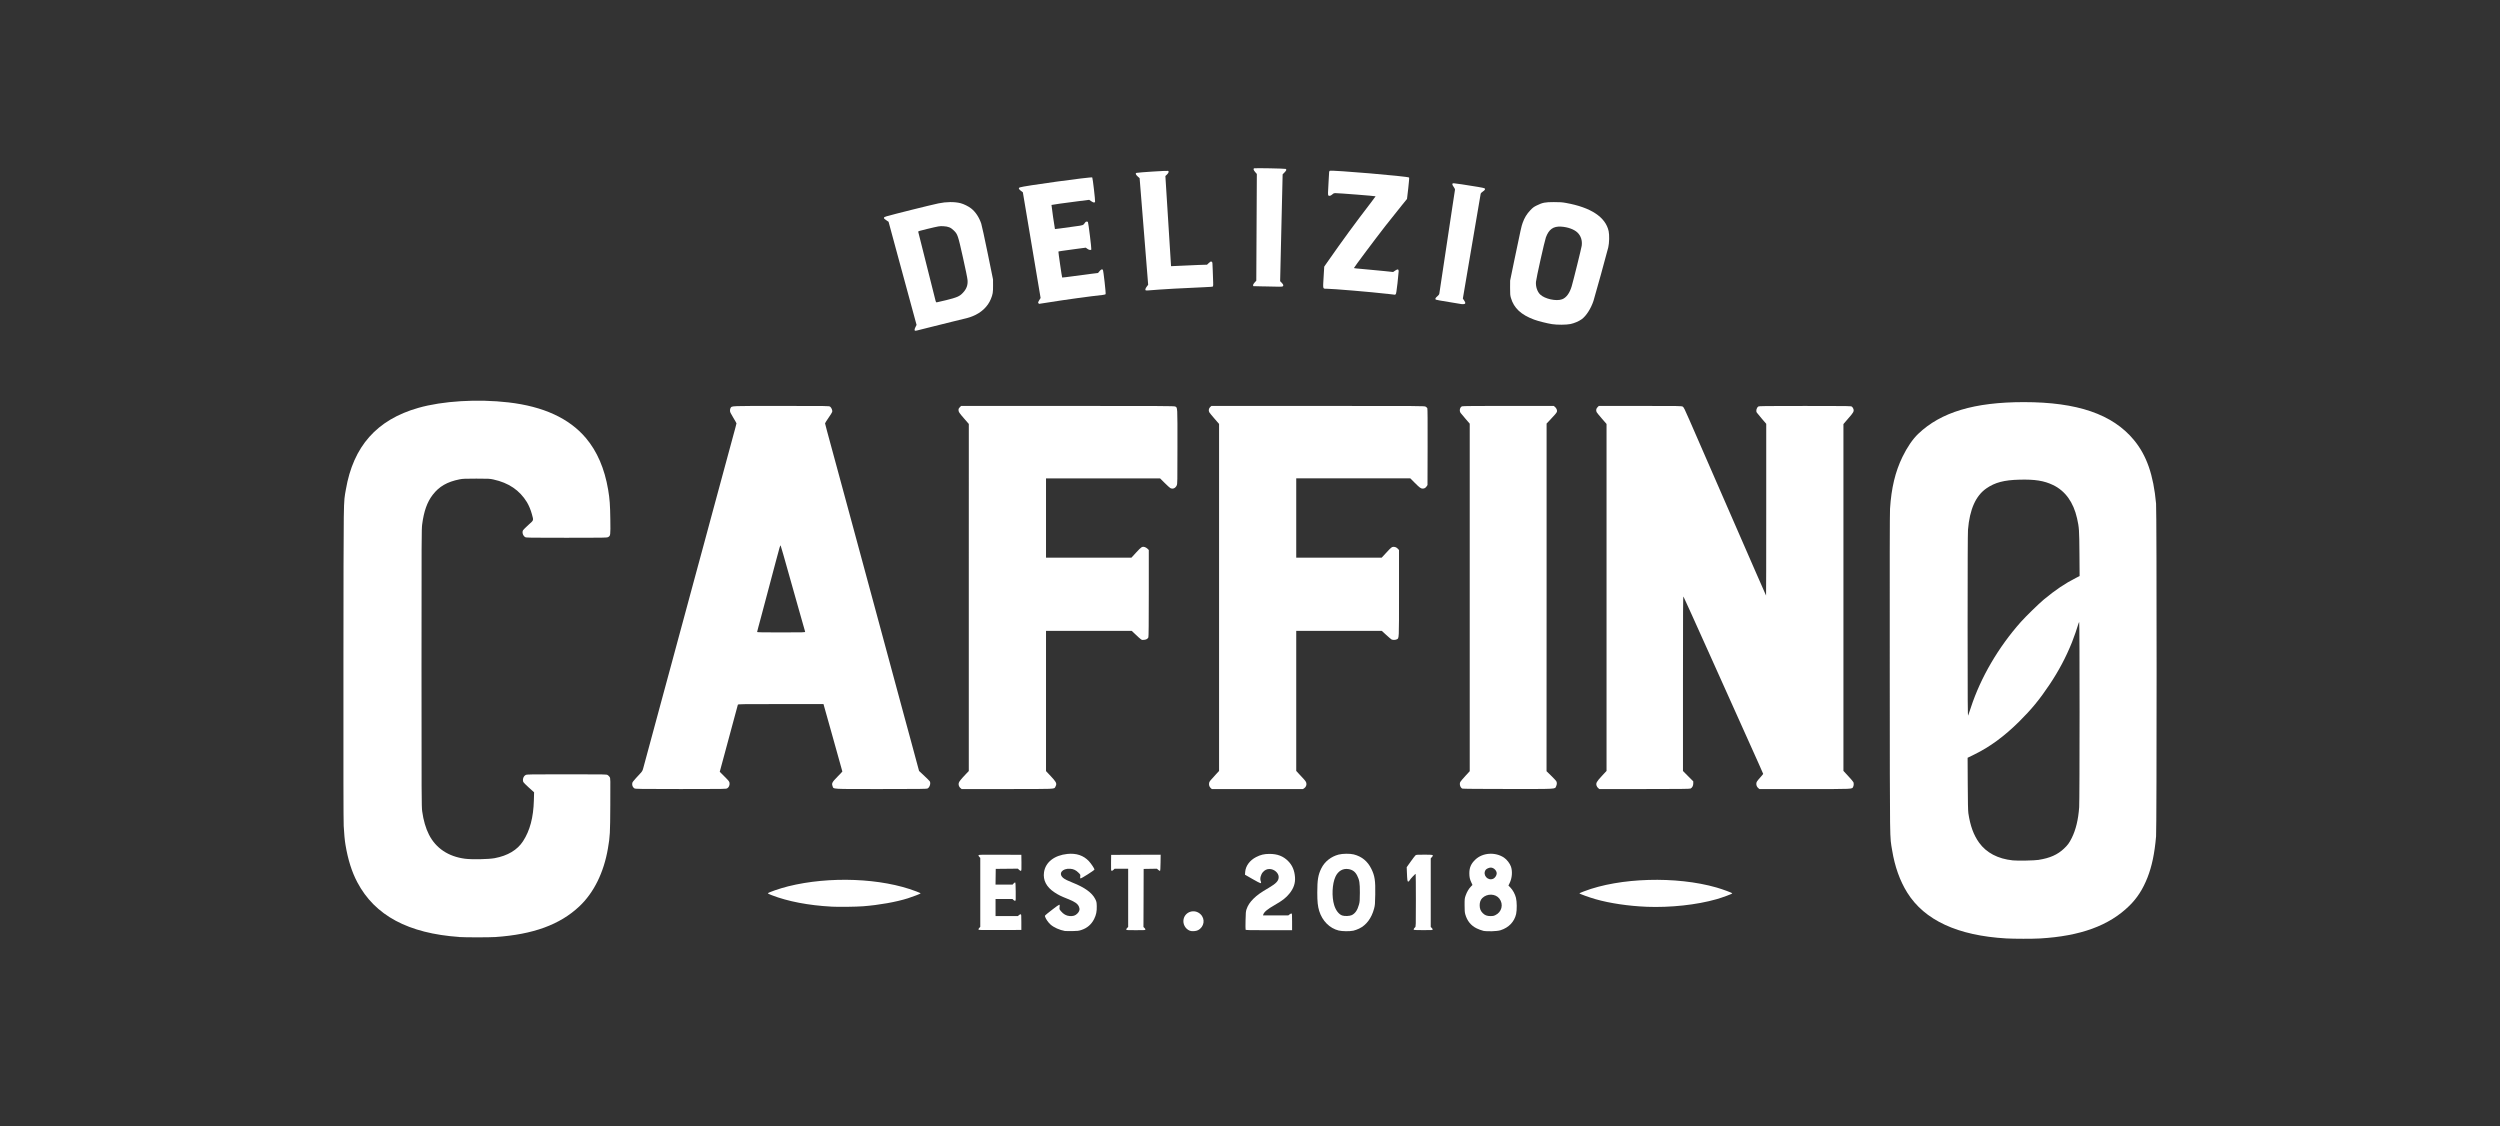
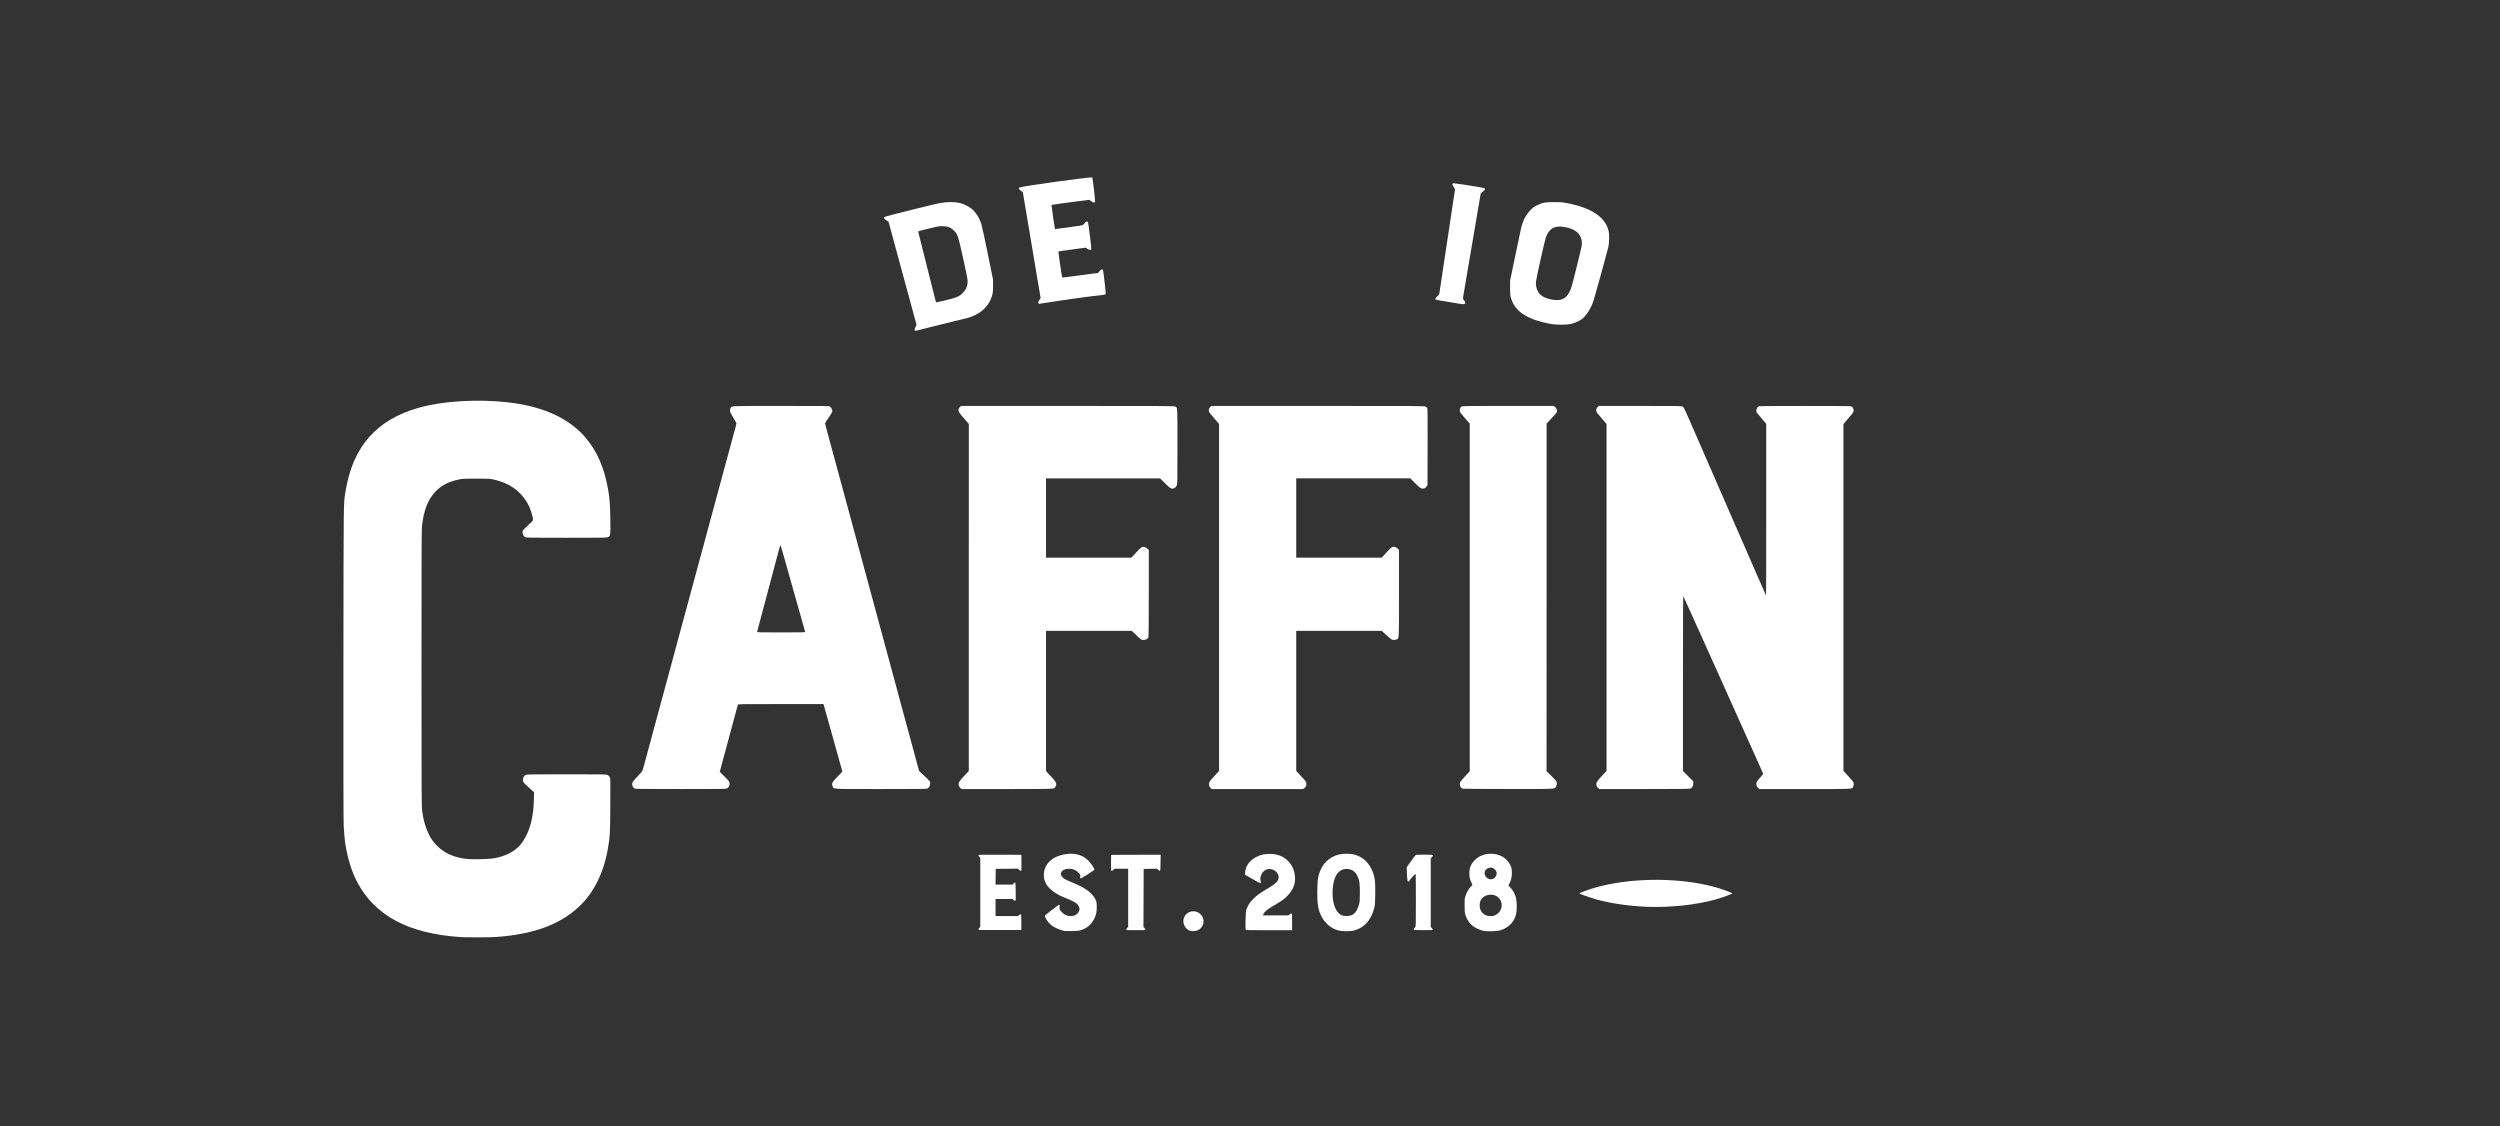
<svg xmlns="http://www.w3.org/2000/svg" width="91" height="41" viewBox="0 0 91 41" fill="none">
  <rect x="0" y="0" width="91" height="41" fill="#333333" stroke="none" />
-   <path d="M46.023 10.426C45.801 10.422 45.619 10.417 45.617 10.416C45.615 10.415 45.613 10.397 45.613 10.378C45.613 10.356 45.635 10.319 45.671 10.28L45.729 10.218L45.739 8.275L45.749 6.332L45.688 6.262C45.624 6.187 45.612 6.141 45.652 6.126C45.687 6.113 46.771 6.134 46.799 6.148C46.839 6.169 46.828 6.203 46.756 6.277L46.688 6.346L46.642 8.29L46.597 10.234L46.654 10.293C46.686 10.325 46.712 10.363 46.712 10.378C46.712 10.43 46.685 10.439 46.553 10.436C46.483 10.435 46.245 10.43 46.023 10.425V10.426Z" fill="white" />
-   <path d="M41.708 10.57C41.676 10.556 41.69 10.501 41.742 10.433L41.793 10.366L41.638 8.426L41.482 6.485L41.412 6.423C41.335 6.354 41.321 6.303 41.374 6.292C41.464 6.273 42.486 6.208 42.516 6.22C42.557 6.235 42.542 6.29 42.48 6.351L42.42 6.408L42.452 6.923C42.575 8.922 42.623 9.686 42.626 9.689C42.629 9.692 42.79 9.684 42.985 9.673C43.179 9.663 43.473 9.65 43.637 9.644L43.936 9.635L44.002 9.572C44.062 9.517 44.073 9.512 44.102 9.525C44.135 9.54 44.135 9.541 44.144 9.842C44.148 10.007 44.155 10.202 44.159 10.274C44.163 10.346 44.16 10.414 44.153 10.424C44.144 10.438 44.064 10.446 43.816 10.455C43.191 10.479 42.263 10.531 41.801 10.571C41.759 10.574 41.717 10.574 41.707 10.569L41.708 10.57Z" fill="white" />
-   <path d="M50.487 10.695C49.928 10.63 48.493 10.509 48.275 10.509C48.148 10.509 48.152 10.53 48.179 10.089L48.202 9.705L48.304 9.558C48.895 8.713 49.306 8.151 49.901 7.376C49.997 7.25 50.074 7.147 50.072 7.145C50.062 7.134 48.738 7.03 48.614 7.03C48.557 7.03 48.54 7.037 48.492 7.08C48.433 7.132 48.373 7.146 48.351 7.111C48.334 7.085 48.336 7.02 48.359 6.636C48.371 6.454 48.38 6.289 48.38 6.268C48.38 6.246 48.391 6.224 48.404 6.217C48.472 6.182 51.246 6.418 51.291 6.462C51.299 6.47 51.287 6.621 51.26 6.859L51.215 7.242L51.024 7.477C50.754 7.811 50.651 7.94 50.425 8.229C50.048 8.713 49.284 9.734 49.284 9.755C49.284 9.764 49.362 9.773 49.736 9.805C49.92 9.821 50.214 9.849 50.39 9.867L50.71 9.901L50.782 9.851C50.873 9.789 50.912 9.795 50.912 9.871C50.912 9.899 50.893 10.095 50.869 10.308C50.835 10.602 50.819 10.699 50.803 10.712C50.792 10.721 50.778 10.728 50.774 10.728C50.77 10.727 50.642 10.711 50.489 10.694L50.487 10.695Z" fill="white" />
  <path d="M37.795 11.033C37.782 11.008 37.787 10.991 37.829 10.925L37.878 10.847L37.555 8.924L37.232 7L37.159 6.945C37.08 6.885 37.065 6.845 37.117 6.822C37.238 6.771 39.728 6.429 39.758 6.459C39.775 6.476 39.871 7.303 39.861 7.343C39.85 7.388 39.806 7.382 39.72 7.324L39.646 7.274L39.242 7.325C38.728 7.39 38.282 7.453 38.274 7.46C38.268 7.466 38.392 8.33 38.4 8.338C38.403 8.34 38.492 8.329 38.598 8.314C38.704 8.298 38.931 8.266 39.103 8.244C39.444 8.199 39.423 8.207 39.502 8.095C39.526 8.061 39.578 8.054 39.601 8.082C39.617 8.103 39.735 9.053 39.724 9.08C39.712 9.113 39.641 9.102 39.58 9.057L39.522 9.015L39.15 9.064C38.67 9.129 38.535 9.148 38.526 9.157C38.519 9.165 38.653 10.092 38.663 10.102C38.666 10.106 38.847 10.084 39.064 10.054C39.281 10.024 39.573 9.985 39.713 9.968L39.968 9.937L40.024 9.87C40.08 9.803 40.117 9.788 40.144 9.821C40.166 9.847 40.26 10.689 40.244 10.709C40.237 10.718 40.191 10.729 40.144 10.735C39.717 10.78 38.731 10.915 38.181 11.005C37.991 11.035 37.83 11.06 37.824 11.06C37.817 11.06 37.804 11.047 37.796 11.031L37.795 11.033Z" fill="white" />
  <path d="M53.199 11.069C53.191 11.065 52.982 11.031 52.733 10.992C52.484 10.953 52.273 10.915 52.264 10.907C52.232 10.881 52.247 10.845 52.316 10.788C52.364 10.747 52.387 10.717 52.392 10.685C52.4 10.641 52.714 8.555 52.873 7.486C52.919 7.179 52.959 6.916 52.962 6.903C52.964 6.89 52.95 6.855 52.929 6.826C52.845 6.712 52.843 6.671 52.92 6.671C52.965 6.671 53.365 6.731 53.797 6.803C53.919 6.823 54.028 6.846 54.038 6.854C54.073 6.883 54.055 6.919 53.979 6.969C53.929 7.002 53.902 7.031 53.896 7.056C53.888 7.095 53.823 7.475 53.472 9.546L53.248 10.868L53.296 10.939C53.357 11.029 53.349 11.067 53.268 11.071C53.238 11.073 53.208 11.071 53.2 11.069H53.199Z" fill="white" />
  <path d="M56.496 11.799C56.31 11.77 55.993 11.69 55.839 11.633C55.366 11.457 55.105 11.214 54.998 10.845C54.97 10.749 54.967 10.708 54.967 10.475L54.969 10.213L55.117 9.494C55.365 8.301 55.377 8.245 55.425 8.11C55.492 7.925 55.575 7.788 55.702 7.655C55.794 7.558 55.831 7.53 55.938 7.478C56.15 7.374 56.242 7.356 56.559 7.356C56.779 7.356 56.862 7.361 57.002 7.387C57.91 7.55 58.444 7.903 58.555 8.415C58.585 8.55 58.578 8.848 58.541 9.004C58.5 9.179 58.049 10.811 58.003 10.951C57.91 11.232 57.739 11.5 57.575 11.619C57.471 11.695 57.305 11.765 57.164 11.795C57.011 11.826 56.685 11.828 56.495 11.799H56.496ZM56.86 10.894C57.013 10.837 57.137 10.669 57.21 10.419C57.277 10.19 57.56 9.043 57.574 8.947C57.601 8.756 57.544 8.582 57.417 8.462C57.294 8.346 57.062 8.263 56.821 8.249C56.54 8.232 56.378 8.348 56.27 8.642C56.223 8.77 55.918 10.135 55.909 10.26C55.896 10.435 55.957 10.617 56.063 10.72C56.229 10.881 56.649 10.973 56.86 10.894Z" fill="white" />
  <path d="M33.299 12.033C33.282 12.015 33.29 11.973 33.326 11.9L33.363 11.827L33.138 10.999C32.905 10.142 32.872 10.023 32.637 9.156C32.412 8.329 32.344 8.08 32.344 8.073C32.344 8.07 32.307 8.044 32.261 8.017C32.197 7.978 32.178 7.959 32.178 7.934C32.178 7.905 32.19 7.897 32.272 7.873C32.535 7.797 33.861 7.466 34.155 7.404C34.445 7.343 34.741 7.34 34.965 7.396C35.081 7.426 35.256 7.512 35.351 7.588C35.51 7.713 35.638 7.907 35.717 8.139C35.737 8.198 35.842 8.679 35.95 9.209L36.146 10.171L36.147 10.399C36.149 10.642 36.137 10.713 36.067 10.885C35.955 11.161 35.717 11.385 35.403 11.51C35.261 11.566 35.235 11.573 34.66 11.71C34.408 11.77 34.009 11.869 33.773 11.931C33.336 12.044 33.316 12.049 33.299 12.033V12.033ZM34.443 10.925C34.836 10.828 34.929 10.787 35.05 10.658C35.182 10.517 35.233 10.38 35.219 10.199C35.215 10.135 35.145 9.789 35.051 9.372C34.869 8.559 34.859 8.529 34.72 8.391C34.608 8.28 34.518 8.244 34.339 8.234C34.197 8.227 34.188 8.229 33.74 8.336C33.47 8.401 33.419 8.417 33.423 8.436C33.432 8.474 34.041 10.899 34.056 10.955C34.064 10.984 34.078 11.007 34.089 11.007C34.101 11.007 34.259 10.97 34.443 10.925H34.443Z" fill="white" />
  <path d="M58.173 28.686C58.15 28.666 58.123 28.627 58.115 28.599C58.087 28.504 58.112 28.457 58.304 28.249L58.478 28.061V21.746V15.432L58.304 15.232C58.208 15.121 58.123 15.017 58.116 15C58.089 14.933 58.1 14.872 58.15 14.823L58.197 14.776H59.704C61.146 14.776 61.213 14.777 61.253 14.802C61.288 14.823 61.324 14.895 61.498 15.295C61.61 15.553 62.119 16.72 62.629 17.89C63.139 19.059 63.72 20.389 63.918 20.845C64.117 21.301 64.282 21.676 64.285 21.679C64.289 21.682 64.291 20.277 64.291 18.556V15.427L64.126 15.235C64.035 15.13 63.954 15.03 63.945 15.015C63.91 14.95 63.939 14.843 64.002 14.798C64.03 14.779 64.213 14.777 65.704 14.777C67.369 14.777 67.375 14.777 67.412 14.805C67.431 14.821 67.455 14.857 67.464 14.886C67.491 14.975 67.47 15.013 67.27 15.239C67.249 15.262 67.203 15.316 67.167 15.359L67.101 15.437V28.061L67.276 28.25C67.373 28.354 67.457 28.453 67.464 28.471C67.482 28.519 67.478 28.595 67.455 28.639C67.41 28.726 67.515 28.722 65.699 28.722H64.045L64.008 28.693C63.959 28.654 63.93 28.596 63.93 28.535C63.93 28.468 63.944 28.446 64.071 28.302C64.132 28.235 64.18 28.175 64.18 28.169C64.18 28.16 64.044 27.855 63.353 26.319C63.229 26.042 62.715 24.899 62.212 23.779C61.709 22.659 61.289 21.73 61.278 21.715C61.263 21.692 61.26 22.195 61.26 24.876V28.065L61.447 28.253L61.635 28.441V28.517C61.635 28.602 61.597 28.673 61.537 28.703C61.51 28.717 61.146 28.721 59.859 28.721H58.216L58.174 28.686H58.173Z" fill="white" />
  <path d="M53.227 28.705C53.153 28.669 53.115 28.541 53.155 28.463C53.167 28.44 53.249 28.343 53.337 28.247L53.498 28.072V15.422L53.349 15.249C53.266 15.154 53.185 15.056 53.168 15.033C53.111 14.955 53.137 14.826 53.216 14.79C53.239 14.779 53.743 14.775 54.903 14.775H56.557L56.606 14.817C56.657 14.863 56.686 14.933 56.673 14.985C56.664 15.022 56.595 15.104 56.421 15.286L56.296 15.417V21.744L56.294 28.072L56.458 28.232C56.548 28.321 56.632 28.409 56.645 28.429C56.678 28.476 56.676 28.556 56.642 28.623C56.589 28.727 56.719 28.72 54.894 28.719C53.834 28.719 53.246 28.713 53.228 28.705L53.227 28.705Z" fill="white" />
  <path d="M44.068 28.683C44.019 28.64 43.997 28.564 44.013 28.494C44.024 28.445 44.046 28.417 44.253 28.194L44.374 28.062V15.431L44.207 15.238C44.114 15.132 44.029 15.027 44.017 15.005C43.984 14.945 44 14.861 44.053 14.814L44.096 14.776H47.973C51.787 14.776 51.851 14.776 51.894 14.803C51.919 14.818 51.945 14.842 51.954 14.857C51.964 14.877 51.968 15.3 51.965 16.27L51.961 17.656L51.927 17.706C51.888 17.762 51.847 17.785 51.786 17.785C51.719 17.785 51.68 17.756 51.502 17.579L51.335 17.412H47.183V20.298H50.294L50.349 20.238C50.552 20.012 50.64 19.925 50.679 19.912C50.746 19.89 50.827 19.915 50.879 19.972L50.924 20.021V21.597C50.924 23.326 50.929 23.228 50.841 23.273C50.792 23.298 50.693 23.3 50.651 23.276C50.634 23.267 50.548 23.193 50.458 23.111L50.296 22.963H47.183V28.062L47.298 28.187C47.361 28.256 47.439 28.341 47.472 28.375C47.55 28.457 47.571 28.523 47.544 28.601C47.532 28.637 47.507 28.669 47.477 28.689L47.429 28.721H44.11L44.067 28.683L44.068 28.683Z" fill="white" />
  <path d="M34.961 28.687C34.909 28.643 34.884 28.574 34.897 28.506C34.907 28.454 34.968 28.377 35.165 28.169L35.264 28.066V21.749L35.265 15.432L35.103 15.245C34.91 15.024 34.89 14.993 34.89 14.923C34.89 14.881 34.9 14.86 34.937 14.823L34.985 14.776H38.861C42.297 14.776 42.741 14.778 42.777 14.797C42.864 14.841 42.86 14.766 42.859 16.256C42.859 17.547 42.858 17.616 42.833 17.669C42.785 17.774 42.689 17.813 42.598 17.765C42.578 17.754 42.485 17.671 42.394 17.579L42.227 17.413H38.075V20.299H41.184L41.36 20.107C41.549 19.901 41.572 19.887 41.672 19.914C41.7 19.922 41.745 19.949 41.77 19.974L41.816 20.02V21.594C41.816 22.682 41.811 23.178 41.801 23.201C41.776 23.255 41.719 23.286 41.634 23.292C41.545 23.298 41.557 23.306 41.3 23.063L41.194 22.963H38.075V28.068L38.249 28.253C38.429 28.445 38.461 28.499 38.442 28.579C38.437 28.599 38.423 28.632 38.412 28.649C38.363 28.724 38.447 28.721 36.658 28.721H35.003L34.962 28.686L34.961 28.687Z" fill="white" />
  <path d="M23.094 28.698C23.044 28.667 23.012 28.609 23.012 28.549C23.012 28.47 23.005 28.479 23.321 28.136C23.374 28.079 23.392 28.047 23.414 27.962C23.479 27.72 23.947 25.991 24.131 25.311C24.242 24.905 24.38 24.395 24.438 24.179C24.496 23.963 24.596 23.592 24.66 23.357C24.724 23.122 24.859 22.625 24.959 22.253C25.059 21.88 25.185 21.415 25.239 21.217C25.292 21.02 25.37 20.734 25.411 20.582C25.452 20.431 25.552 20.061 25.634 19.761C25.715 19.461 25.824 19.057 25.876 18.863C25.929 18.669 26.142 17.884 26.349 17.116C26.556 16.349 26.745 15.655 26.767 15.573C26.79 15.491 26.808 15.419 26.808 15.41C26.808 15.402 26.755 15.308 26.69 15.201C26.587 15.031 26.572 14.999 26.572 14.943C26.572 14.907 26.581 14.865 26.594 14.848C26.647 14.772 26.552 14.776 28.437 14.776C30.159 14.776 30.178 14.776 30.217 14.803C30.265 14.838 30.307 14.94 30.293 14.992C30.288 15.013 30.227 15.111 30.157 15.21C30.088 15.309 30.032 15.399 30.032 15.411C30.033 15.422 30.065 15.546 30.103 15.687C30.141 15.827 30.299 16.408 30.453 16.977C30.607 17.547 30.785 18.205 30.85 18.441C30.914 18.676 31.013 19.043 31.071 19.256C31.203 19.746 31.572 21.111 31.923 22.404C31.98 22.617 32.074 22.961 32.13 23.17C32.263 23.66 32.49 24.502 32.651 25.097C32.721 25.355 32.834 25.771 32.901 26.022C32.969 26.273 33.084 26.698 33.158 26.967C33.231 27.237 33.327 27.594 33.372 27.76L33.454 28.063L33.536 28.139C33.741 28.33 33.822 28.41 33.841 28.436C33.889 28.504 33.843 28.659 33.764 28.7C33.728 28.718 33.522 28.721 32.067 28.721C30.208 28.721 30.349 28.729 30.306 28.617C30.266 28.513 30.287 28.473 30.488 28.268C30.584 28.172 30.662 28.088 30.662 28.083C30.662 28.073 30.571 27.748 30.258 26.636C30.165 26.306 30.064 25.943 30.032 25.832L29.975 25.628H28.421C26.952 25.628 26.866 25.63 26.858 25.652C26.855 25.666 26.808 25.838 26.754 26.036C26.636 26.475 26.478 27.061 26.363 27.486C26.315 27.661 26.259 27.868 26.238 27.948L26.199 28.093L26.373 28.267C26.534 28.429 26.548 28.446 26.555 28.503C26.564 28.582 26.532 28.658 26.473 28.693C26.427 28.721 26.408 28.721 24.779 28.721C23.28 28.721 23.128 28.718 23.095 28.698H23.094ZM29.307 22.995C29.289 22.933 29.152 22.452 29.057 22.115C28.964 21.783 28.799 21.2 28.514 20.19C28.464 20.012 28.419 19.864 28.416 19.86C28.398 19.843 28.391 19.866 28.236 20.451C28.201 20.584 28.078 21.047 27.963 21.48C27.848 21.913 27.728 22.363 27.697 22.481C27.666 22.599 27.622 22.76 27.6 22.84C27.577 22.92 27.559 22.993 27.559 23.003C27.559 23.017 27.744 23.02 28.437 23.02C29.265 23.02 29.313 23.018 29.306 22.995L29.307 22.995Z" fill="white" />
  <path d="M59.931 33.006C59.281 32.98 58.599 32.879 58.084 32.732C57.852 32.666 57.49 32.535 57.49 32.518C57.49 32.513 57.564 32.48 57.654 32.446C58.96 31.944 61.015 31.885 62.48 32.305C62.712 32.372 63.054 32.499 63.054 32.518C63.054 32.538 62.712 32.664 62.482 32.731C61.763 32.937 60.804 33.041 59.931 33.007V33.006Z" fill="white" />
-   <path d="M30.265 33.001C29.434 32.957 28.678 32.812 28.091 32.585C28.013 32.555 27.949 32.525 27.949 32.518C27.949 32.489 28.389 32.337 28.686 32.263C30.195 31.887 32.086 31.961 33.349 32.446C33.439 32.48 33.513 32.512 33.513 32.518C33.513 32.531 33.229 32.64 33.047 32.698C32.62 32.833 32.001 32.943 31.419 32.988C31.16 33.008 30.525 33.016 30.265 33.002V33.001Z" fill="white" />
  <path d="M51.461 33.844C51.45 33.827 51.47 33.789 51.508 33.755C51.538 33.729 51.538 33.725 51.538 32.773C51.538 32.248 51.534 31.815 51.53 31.811C51.518 31.8 51.336 31.994 51.309 32.046C51.296 32.072 51.276 32.09 51.26 32.09C51.229 32.09 51.223 32.047 51.211 31.742L51.204 31.566L51.344 31.369C51.421 31.26 51.5 31.158 51.518 31.14C51.551 31.11 51.561 31.11 51.842 31.11C52.176 31.11 52.194 31.115 52.122 31.197L52.079 31.245V33.742L52.114 33.775C52.134 33.792 52.149 33.818 52.149 33.832C52.149 33.856 52.13 33.857 51.809 33.857C51.603 33.857 51.466 33.852 51.461 33.843V33.844Z" fill="white" />
  <path d="M45.34 33.838C45.335 33.827 45.334 33.676 45.338 33.503C45.343 33.228 45.348 33.177 45.373 33.099C45.42 32.958 45.498 32.84 45.627 32.712C45.756 32.584 45.894 32.485 46.182 32.318C46.457 32.156 46.545 32.061 46.544 31.922C46.544 31.776 46.381 31.633 46.212 31.632C46.117 31.631 46.041 31.666 45.971 31.744C45.893 31.83 45.854 31.983 45.889 32.069C45.911 32.124 45.909 32.147 45.878 32.147C45.864 32.147 45.731 32.078 45.585 31.993L45.317 31.839L45.325 31.736C45.342 31.519 45.492 31.316 45.721 31.198C45.886 31.113 46.016 31.082 46.211 31.082C46.498 31.082 46.709 31.164 46.886 31.341C47.04 31.495 47.12 31.683 47.138 31.928C47.154 32.145 47.091 32.332 46.939 32.521C46.808 32.683 46.688 32.777 46.397 32.944C46.132 33.095 46.011 33.197 45.982 33.291L45.973 33.321H46.895L46.937 33.287C46.959 33.268 46.99 33.252 47.005 33.252C47.031 33.252 47.032 33.265 47.032 33.556V33.86H46.19C45.462 33.86 45.347 33.857 45.34 33.84L45.34 33.838Z" fill="white" />
  <path d="M40.995 33.833C40.995 33.819 41.011 33.793 41.03 33.775L41.065 33.743V31.621H40.573L40.529 31.663C40.5 31.691 40.478 31.702 40.462 31.696C40.441 31.688 40.439 31.659 40.442 31.402L40.446 31.117L41.347 31.114L42.248 31.111L42.244 31.403C42.241 31.609 42.235 31.697 42.224 31.701C42.216 31.703 42.186 31.687 42.16 31.663L42.111 31.621L41.87 31.625L41.629 31.629L41.626 32.686L41.622 33.744L41.657 33.776C41.676 33.794 41.692 33.82 41.692 33.834C41.692 33.858 41.672 33.859 41.344 33.859C41.017 33.859 40.997 33.858 40.997 33.834L40.995 33.833Z" fill="white" />
  <path d="M35.617 33.836C35.612 33.823 35.623 33.799 35.646 33.776L35.682 33.738V31.228L35.646 31.19C35.624 31.167 35.613 31.143 35.617 31.13C35.624 31.111 35.708 31.109 36.401 31.112L37.177 31.115L37.181 31.402C37.184 31.654 37.182 31.69 37.162 31.698C37.148 31.703 37.123 31.69 37.095 31.662L37.05 31.619L36.648 31.623L36.245 31.627L36.241 31.913L36.237 32.2H36.859L36.897 32.157C36.918 32.134 36.943 32.117 36.952 32.12C36.964 32.124 36.97 32.215 36.972 32.453C36.976 32.741 36.974 32.782 36.954 32.789C36.941 32.794 36.917 32.783 36.894 32.761L36.855 32.724H36.238V33.346H37.052L37.09 33.31C37.111 33.291 37.14 33.277 37.153 33.279C37.175 33.283 37.177 33.31 37.177 33.567V33.85L36.401 33.853C35.708 33.857 35.624 33.855 35.617 33.835V33.836Z" fill="white" />
  <path d="M53.978 33.877C53.925 33.866 53.823 33.828 53.753 33.794C53.541 33.691 53.403 33.52 53.335 33.277C53.316 33.208 53.311 33.136 53.311 32.947C53.311 32.718 53.313 32.7 53.35 32.595C53.396 32.464 53.463 32.351 53.541 32.271L53.598 32.213L53.556 32.121C53.5 32 53.485 31.93 53.484 31.785C53.484 31.58 53.547 31.436 53.704 31.288C53.969 31.036 54.424 31.005 54.744 31.216C54.847 31.284 54.962 31.432 55 31.547C55.059 31.723 55.04 31.96 54.952 32.141L54.907 32.233L54.978 32.306C55.068 32.399 55.146 32.541 55.181 32.68C55.217 32.819 55.219 33.123 55.187 33.27C55.122 33.554 54.919 33.766 54.618 33.861C54.49 33.901 54.129 33.912 53.979 33.88L53.978 33.877ZM54.425 33.314C54.665 33.203 54.737 32.917 54.577 32.709C54.435 32.525 54.128 32.517 53.954 32.691C53.891 32.755 53.86 32.842 53.86 32.954C53.86 33.073 53.893 33.157 53.969 33.235C54.048 33.315 54.124 33.345 54.256 33.346C54.331 33.347 54.369 33.34 54.424 33.314H54.425ZM54.356 31.985C54.413 31.958 54.467 31.883 54.478 31.814C54.498 31.707 54.381 31.58 54.263 31.58C54.2 31.58 54.104 31.624 54.076 31.666C53.956 31.848 54.157 32.078 54.356 31.985H54.356Z" fill="white" />
  <path d="M48.731 33.872C48.399 33.79 48.132 33.523 48.019 33.159C47.967 32.99 47.949 32.822 47.949 32.489C47.949 32.027 47.98 31.842 48.097 31.606C48.218 31.363 48.448 31.179 48.724 31.107C48.868 31.069 49.137 31.066 49.277 31.101C49.568 31.175 49.781 31.349 49.917 31.626C50.042 31.88 50.068 32.052 50.059 32.561C50.053 32.914 50.05 32.947 50.016 33.076C49.924 33.422 49.734 33.676 49.472 33.801C49.409 33.832 49.313 33.866 49.261 33.877C49.127 33.905 48.858 33.902 48.73 33.871L48.731 33.872ZM49.208 33.309C49.333 33.244 49.411 33.129 49.467 32.925C49.494 32.827 49.498 32.78 49.499 32.498C49.5 32.136 49.484 32.036 49.4 31.87C49.331 31.732 49.231 31.658 49.084 31.635C48.881 31.602 48.706 31.705 48.61 31.913C48.491 32.17 48.47 32.642 48.564 32.946C48.623 33.138 48.732 33.279 48.854 33.323C48.942 33.355 49.132 33.347 49.208 33.309Z" fill="white" />
  <path d="M43.314 33.88C43.147 33.818 43.045 33.632 43.083 33.456C43.143 33.179 43.483 33.077 43.694 33.273C43.881 33.446 43.837 33.742 43.605 33.86C43.532 33.897 43.387 33.907 43.314 33.88Z" fill="white" />
  <path d="M38.77 33.89C38.565 33.852 38.357 33.759 38.238 33.652C38.16 33.583 38.071 33.456 38.045 33.379C38.026 33.321 38.001 33.346 38.327 33.092C38.439 33.005 38.541 32.933 38.554 32.933C38.575 32.933 38.577 32.943 38.569 33.015C38.56 33.096 38.56 33.097 38.619 33.168C38.708 33.276 38.815 33.335 38.932 33.344C39.066 33.353 39.138 33.33 39.216 33.253C39.294 33.175 39.314 33.097 39.276 33.008C39.227 32.892 39.129 32.824 38.846 32.712C38.623 32.624 38.527 32.577 38.385 32.483C38.09 32.29 37.96 32.039 38.002 31.75C38.055 31.384 38.377 31.133 38.853 31.083C39.179 31.05 39.441 31.138 39.636 31.347C39.719 31.436 39.84 31.618 39.839 31.652C39.839 31.677 39.356 31.984 39.332 31.974C39.317 31.968 39.314 31.951 39.321 31.903C39.329 31.841 39.328 31.837 39.261 31.77C39.166 31.674 39.078 31.631 38.954 31.623C38.661 31.604 38.512 31.8 38.701 31.957C38.757 32.005 38.868 32.06 39.047 32.13C39.484 32.303 39.753 32.499 39.865 32.723C39.914 32.82 39.917 32.835 39.922 32.981C39.928 33.174 39.901 33.303 39.826 33.453C39.725 33.652 39.573 33.782 39.361 33.852C39.263 33.884 39.224 33.888 39.027 33.892C38.905 33.894 38.789 33.892 38.77 33.889V33.89Z" fill="white" />
  <path d="M16.719 34.106C14.863 33.977 13.647 33.326 13.008 32.118C12.806 31.738 12.665 31.29 12.575 30.748C12.549 30.598 12.524 30.326 12.511 30.068C12.501 29.87 12.498 27.997 12.501 24.118C12.507 17.89 12.5 18.342 12.589 17.822C12.858 16.246 13.716 15.277 15.226 14.847C16.113 14.594 17.379 14.517 18.507 14.647C19.779 14.794 20.719 15.226 21.326 15.944C21.736 16.429 22.007 17.057 22.136 17.823C22.193 18.159 22.209 18.375 22.216 18.913C22.224 19.498 22.223 19.502 22.133 19.551C22.09 19.574 21.997 19.575 20.62 19.575C19.243 19.575 19.15 19.574 19.114 19.55C19.034 19.498 18.998 19.382 19.037 19.303C19.046 19.285 19.134 19.198 19.233 19.108C19.438 18.921 19.425 18.959 19.361 18.716C19.32 18.563 19.248 18.391 19.179 18.278C18.913 17.844 18.514 17.574 17.959 17.453C17.829 17.424 17.784 17.422 17.339 17.422C16.933 17.422 16.84 17.426 16.734 17.447C16.277 17.537 15.982 17.708 15.747 18.016C15.547 18.279 15.43 18.608 15.367 19.087C15.344 19.261 15.343 19.582 15.343 24.312C15.343 29.041 15.344 29.36 15.368 29.534C15.412 29.859 15.497 30.15 15.614 30.38C15.865 30.875 16.32 31.179 16.927 31.258C17.175 31.29 17.782 31.279 18.006 31.237C18.482 31.148 18.832 30.939 19.039 30.619C19.289 30.235 19.417 29.753 19.433 29.13L19.441 28.84L19.251 28.669C19.147 28.576 19.055 28.483 19.048 28.465C19.012 28.37 19.054 28.248 19.138 28.208C19.185 28.186 19.292 28.185 20.631 28.185C22.046 28.185 22.075 28.185 22.119 28.212C22.144 28.227 22.177 28.26 22.192 28.285C22.22 28.329 22.221 28.345 22.215 29.303C22.209 30.347 22.205 30.435 22.129 30.88C21.98 31.758 21.615 32.497 21.087 32.993C20.379 33.659 19.406 34.014 18.033 34.108C17.802 34.123 16.947 34.123 16.719 34.108V34.106Z" fill="white" />
-   <path d="M73.032 34.159C71.261 34.057 70.052 33.498 69.424 32.492C69.157 32.065 68.97 31.542 68.874 30.951C68.785 30.405 68.792 30.931 68.787 24.55C68.783 20.424 68.787 18.689 68.797 18.517C68.845 17.762 68.987 17.172 69.249 16.632C69.418 16.283 69.624 15.981 69.823 15.792C70.648 15.003 71.866 14.637 73.667 14.637C75.615 14.637 76.893 15.076 77.671 16.012C78.137 16.573 78.385 17.282 78.481 18.331C78.507 18.612 78.507 30.152 78.481 30.446C78.427 31.066 78.33 31.531 78.169 31.941C78.002 32.366 77.794 32.69 77.505 32.973C76.771 33.693 75.729 34.074 74.256 34.16C73.984 34.176 73.317 34.175 73.032 34.159V34.159ZM74.215 31.297C74.616 31.234 74.894 31.111 75.127 30.891C75.262 30.765 75.322 30.683 75.411 30.504C75.561 30.203 75.649 29.837 75.682 29.383C75.701 29.117 75.701 22.646 75.683 22.646C75.676 22.646 75.663 22.672 75.654 22.705C75.622 22.824 75.485 23.22 75.419 23.382C75.198 23.929 74.938 24.42 74.605 24.917C74.24 25.463 73.947 25.82 73.499 26.264C72.957 26.801 72.43 27.188 71.868 27.462L71.621 27.583L71.626 28.536C71.629 29.178 71.636 29.524 71.648 29.599C71.717 30.06 71.838 30.393 72.04 30.674C72.303 31.04 72.724 31.262 73.266 31.318C73.442 31.337 74.052 31.324 74.215 31.299L74.215 31.297ZM71.74 25.752C72.097 24.661 72.744 23.555 73.559 22.639C73.736 22.44 74.214 21.974 74.395 21.823C74.811 21.478 75.17 21.235 75.562 21.037L75.698 20.968L75.692 20.154C75.685 19.278 75.68 19.201 75.604 18.863C75.472 18.28 75.174 17.867 74.731 17.655C74.401 17.497 74.071 17.445 73.506 17.46C72.949 17.474 72.619 17.561 72.309 17.774C71.918 18.042 71.695 18.541 71.635 19.283C71.626 19.399 71.621 20.619 71.621 22.776C71.621 25.583 71.625 26.084 71.641 26.043C71.652 26.016 71.696 25.886 71.74 25.753V25.752Z" fill="white" />
</svg>